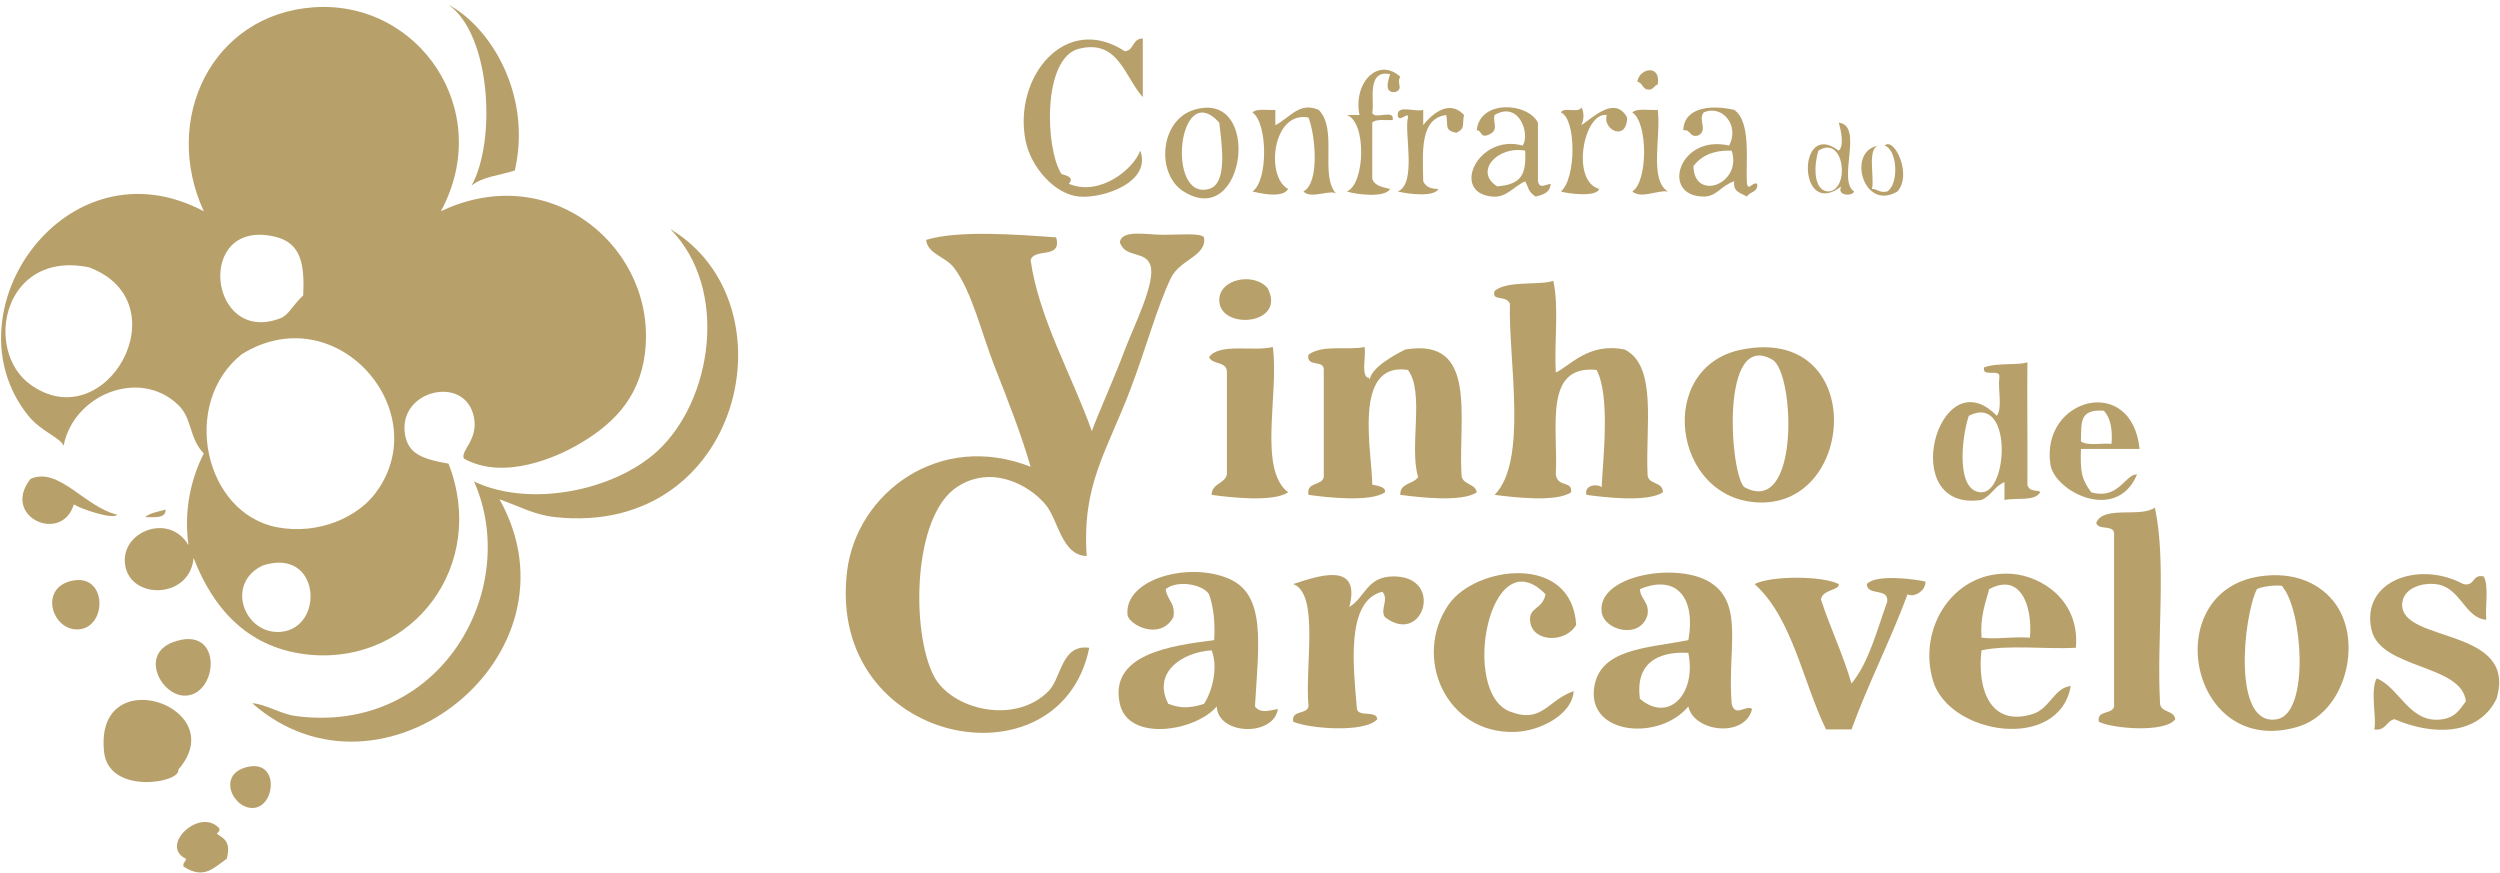
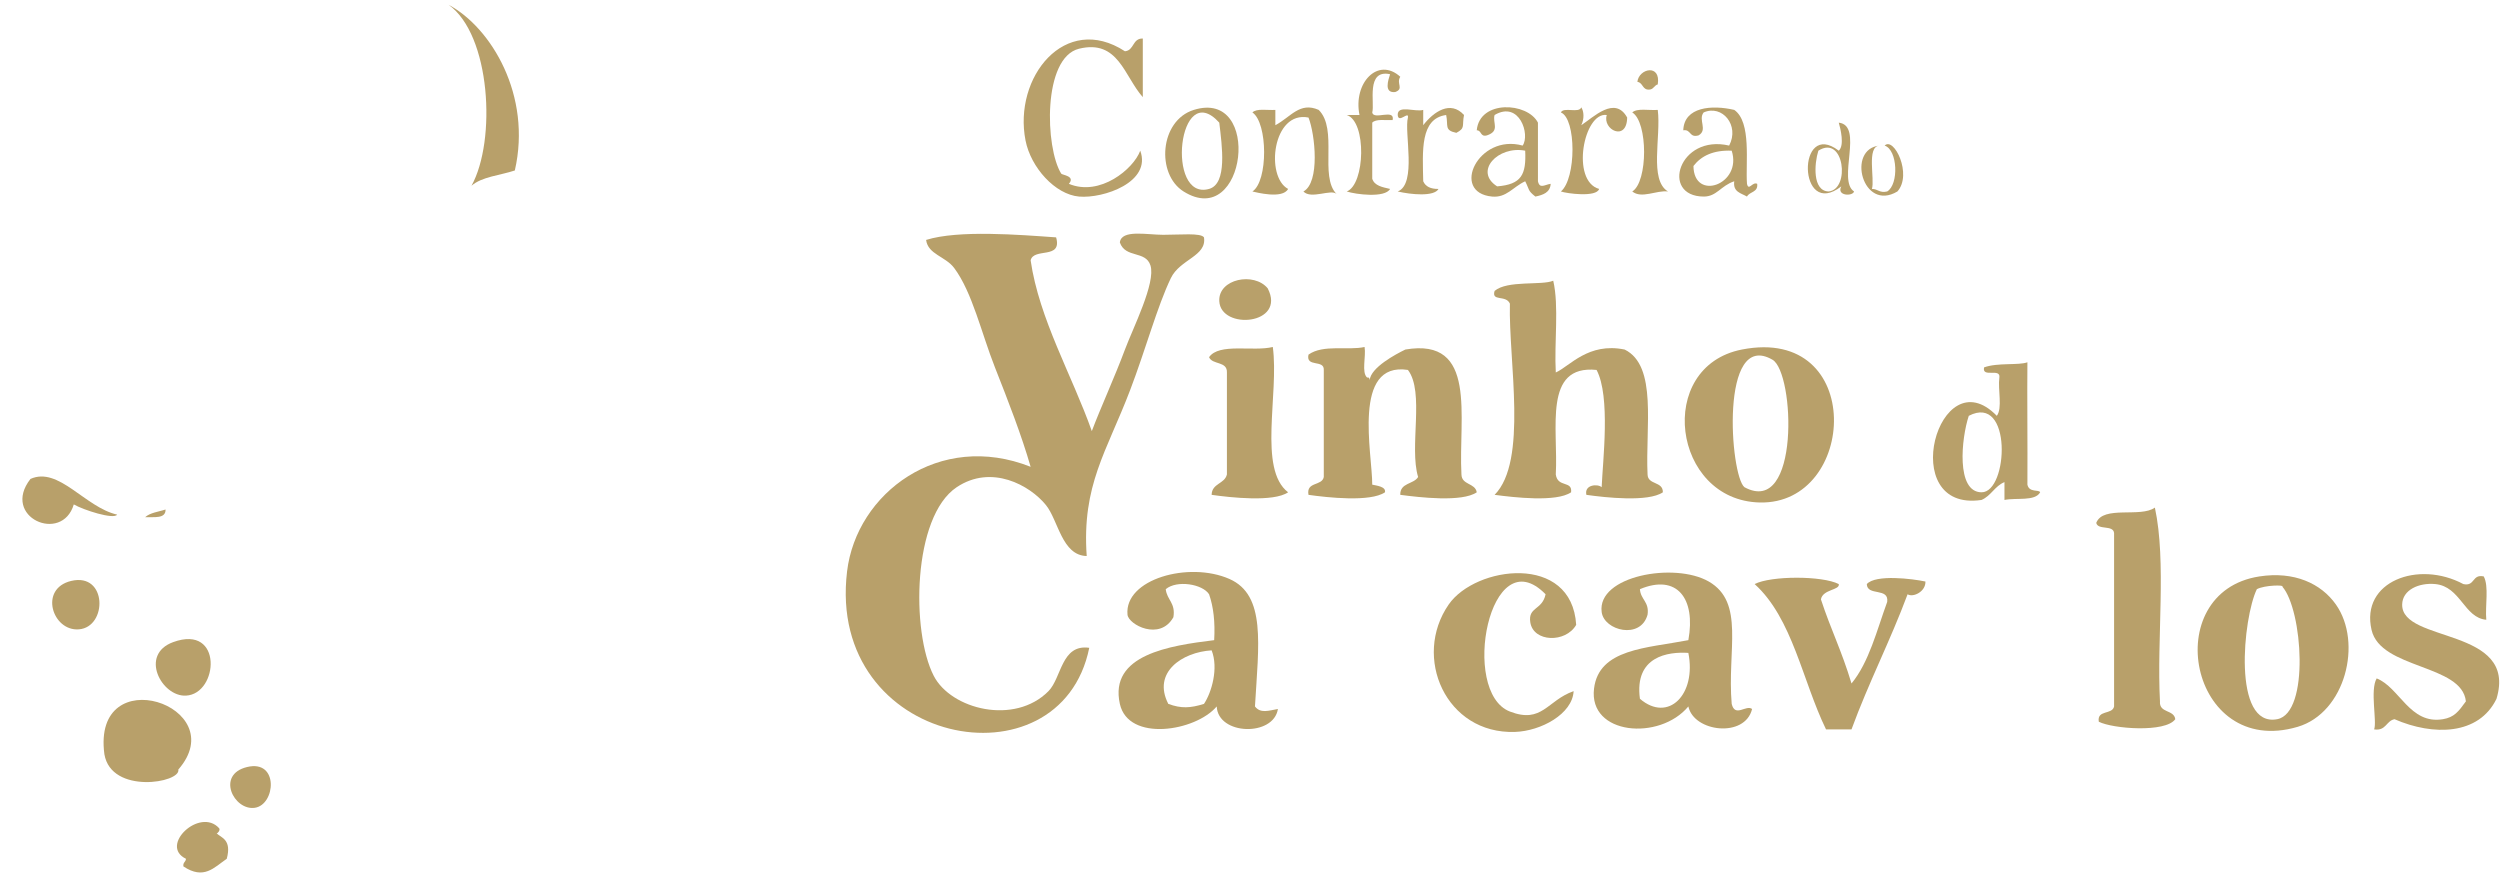
<svg xmlns="http://www.w3.org/2000/svg" version="1.1" x="0px" y="0px" width="421px" height="147px" viewBox="-0.181 -0.802 421 147" overflow="visible" enable-background="new -0.181 -0.802 421 147" xml:space="preserve">
  <defs>
</defs>
  <path fill-rule="evenodd" clip-rule="evenodd" fill="#B8A06A" d="M27.702,85.002c0.024,1.598-1.911,1.238-3.435,1.288  C25.089,85.538,26.505,85.379,27.702,85.002z" />
  <path fill-rule="evenodd" clip-rule="evenodd" fill="#B8A06A" d="M11.817,97.023c6.081-1.44,6.115,7.773,1.288,8.157  C8.647,105.534,6.319,98.324,11.817,97.023z" />
  <path fill-rule="evenodd" clip-rule="evenodd" fill="#B8A06A" d="M28.989,107.327c8.43-3.071,7.648,8.734,2.146,9.015  C27.03,116.551,23.23,109.423,28.989,107.327z" />
  <path fill-rule="evenodd" clip-rule="evenodd" fill="#B8A06A" d="M41.439,128.362c5.377-1.292,4.802,6.359,1.288,6.869  C39.21,135.741,36.144,129.635,41.439,128.362z" />
  <path fill-rule="evenodd" clip-rule="evenodd" fill="#B8A06A" d="M38.005,143.817c-2.168,1.491-3.847,3.582-7.298,1.289  c-0.121-0.693,0.406-0.74,0.429-1.289c-4.579-2.198,2.344-8.728,5.581-5.151c0.274,0.303-0.312,0.975-0.429,0.858  C37.046,140.281,38.889,140.543,38.005,143.817z" />
  <path fill-rule="evenodd" clip-rule="evenodd" fill="#B8A06A" d="M75.354,0c7.187,3.834,14.063,15.295,11.162,27.905  c-2.462,0.829-5.547,1.036-7.298,2.576C83.442,22.841,82.451,5.023,75.354,0z" />
-   <path fill-rule="evenodd" clip-rule="evenodd" fill="#B8A06A" d="M112.704,37.779c21.052,12.558,12.065,51.829-19.319,48.511  c-3.583-0.379-5.948-1.766-9.445-3.005c14.7,26.301-19.788,53.56-41.643,34.344c2.097,0.076,4.786,1.812,7.298,2.146  c24.528,3.26,38.073-21.458,30.051-39.496c9.375,4.47,23.621,1.576,30.91-5.151C119.76,66.635,122.655,47.855,112.704,37.779z" />
  <path fill-rule="evenodd" clip-rule="evenodd" fill="#B8A06A" d="M19.544,85.861c-0.559,0.871-5.708-0.79-7.298-1.718  c-1.989,6.673-12.306,2.125-7.298-4.293C9.695,77.709,14.129,84.63,19.544,85.861z" />
-   <path fill-rule="evenodd" clip-rule="evenodd" fill="#B8A06A" d="M77.93,76.416c-0.579-1.371,2.409-3.08,1.717-6.869  c-1.362-7.454-13.068-4.67-11.591,3.005c0.58,3.012,2.822,3.957,7.298,4.723c6.644,17.117-6.023,33.675-23.183,32.198  c-10.323-0.889-16.372-7.545-19.748-16.313c-0.671,7.273-11.501,7.057-11.591,0.43c-0.07-5.137,7.615-7.913,10.733-2.576  c-0.831-5.994,0.455-11.262,2.576-15.455c-2.514-2.593-1.914-5.866-4.293-8.157c-6.551-6.311-17.666-1.728-19.319,6.869  c-0.543-1.412-3.792-2.364-6.01-5.151C-9.342,51.703,11.002,22.53,34.141,34.773c-7.145-15.495,1.356-33.125,18.46-34.344  c17.72-1.264,30.615,17.37,21.465,34.344c18.671-8.899,36.613,6.46,34.345,24.041c-1.006,7.796-5.803,12.185-11.591,15.455  C93.975,75.877,84.836,80.294,77.93,76.416z M46.162,39.066c-13.581-3.237-11.273,18.37,0.858,13.738  c1.441-0.55,1.943-2.067,3.864-3.864C51.095,43.907,50.653,40.137,46.162,39.066z M4.948,63.967  c12.712,9.144,25.603-13.833,9.874-19.748C0.303,41.231-3.001,58.248,4.948,63.967z M46.591,88.007  c7.002,1.282,13.384-1.798,16.313-5.581c10.581-13.66-6.286-33.479-22.324-23.612C30.164,67.01,34.129,85.726,46.591,88.007z   M47.02,105.609c7.564-0.547,6.833-14.431-3.005-11.162C37.685,97.524,41.022,106.042,47.02,105.609z" />
  <path fill-rule="evenodd" clip-rule="evenodd" fill="#B8A06A" d="M29.848,128.792c0.477,2.228-11.277,4.242-12.45-2.576  C15.244,110.074,39.193,118.075,29.848,128.792z" />
  <path fill-rule="evenodd" clip-rule="evenodd" fill="#B8A06A" d="M191.837,24.573c1.947,5.296-6.201,8.088-10.303,7.728  c-4.023-0.354-8.118-4.882-9.016-9.445c-2.089-10.609,6.651-21.595,16.742-15.025c1.577-0.14,1.239-2.195,3.006-2.146  c0,3.291,0,6.582,0,9.874c-3.149-3.555-4.117-9.768-10.732-8.157c-6.17,1.501-5.724,16.686-3.006,21.036  c0.153,0.245,2.45,0.39,1.288,1.717C185.055,32.345,190.709,27.657,191.837,24.573z" />
  <path fill-rule="evenodd" clip-rule="evenodd" fill="#B8A06A" d="M235.626,12.124c-0.725,1.167,0.681,2.011-0.858,2.576  c-1.945,0.202-1.171-2.008-0.859-3.005c-4.126-0.882-2.545,4.922-3.005,6.439c0.21,1.364,3.87-0.722,3.435,1.288  c-1.236,0.051-2.811-0.235-3.435,0.429c0,3.147,0,6.296,0,9.445c0.378,1.196,1.725,1.423,3.005,1.717  c-0.848,1.56-5.775,0.931-7.298,0.429c3.095-1.176,3.384-11.775,0-12.879c0.716,0,1.431,0,2.146,0  C227.658,13.151,231.888,8.723,235.626,12.124z" />
  <path fill-rule="evenodd" clip-rule="evenodd" fill="#B8A06A" d="M278.986,13.412c-0.564,0.151-0.676,0.755-1.288,0.858  c-1.349,0.203-1.135-1.156-2.146-1.288C275.799,10.72,279.539,9.895,278.986,13.412z" />
  <path fill-rule="evenodd" clip-rule="evenodd" fill="#B8A06A" d="M200.853,17.705c11.598-3.615,8.845,20.356-1.718,13.738  C194.482,28.526,195.095,19.499,200.853,17.705z M203.428,31.013c3.108-0.88,2.178-7.222,1.718-11.162  C198.217,12.182,196.099,33.087,203.428,31.013z" />
  <path fill-rule="evenodd" clip-rule="evenodd" fill="#B8A06A" d="M221.888,17.705c3.301,3.279,0.067,11.168,3.006,14.167  c-0.884-0.908-4.289,0.95-5.581-0.429c2.825-1.512,1.97-9.659,0.858-12.45c-6.045-1.206-7.308,9.963-3.435,12.021  c-0.925,1.761-5.428,0.558-6.011,0.429c2.662-1.735,2.595-11.564,0-13.309c0.713-0.719,2.521-0.342,3.864-0.429  c0,0.858,0,1.717,0,2.576C217.191,18.907,218.689,16.289,221.888,17.705z" />
  <path fill-rule="evenodd" clip-rule="evenodd" fill="#B8A06A" d="M236.914,18.992c0.184-1.205-1.601,1.076-1.718-0.429  c-0.061-1.778,2.988-0.448,4.294-0.858c0,0.858,0,1.717,0,2.576c1.755-2.281,4.598-4.233,6.868-1.717  c-0.366,1.835,0.275,2.188-1.288,3.005c-2.094-0.44-1.327-1.19-1.717-3.005c-4.412,0.597-3.966,6.051-3.863,11.162  c0.39,0.898,1.267,1.309,2.575,1.288c-0.731,1.336-4.652,0.952-6.869,0.429C238.459,30.158,236.252,21.488,236.914,18.992z" />
  <path fill-rule="evenodd" clip-rule="evenodd" fill="#B8A06A" d="M258.809,29.725c0.297,1.346,1.145,0.559,2.146,0.429  c-0.099,1.476-1.277,1.871-2.576,2.146c-1.333-1.046-0.97-1.122-1.717-2.576c-2.103,0.98-3.146,2.806-5.581,2.576  c-7.07-0.667-2.318-10.661,5.152-8.586c1.292-1.848-0.545-7.614-4.723-5.152c-0.402,1.287,0.971,2.681-1.289,3.435  c-1.171,0.312-0.863-0.854-1.717-0.858c0.484-5.164,8.541-4.739,10.304-1.288C258.809,23.142,258.809,26.433,258.809,29.725z   M251.939,30.583c4.119-0.33,4.908-1.993,4.723-6.01C252.094,23.69,247.955,28.055,251.939,30.583z" />
  <path fill-rule="evenodd" clip-rule="evenodd" fill="#B8A06A" d="M294.012,30.154c0.282,1.285,0.917-0.411,1.718,0  c0.181,1.469-1.287,1.29-1.718,2.146c-0.99-0.584-2.396-0.753-2.146-2.576c-2.274,0.755-2.954,2.589-5.151,2.576  c-7.347-0.047-4.174-10.559,4.293-8.586c1.797-3.409-1.177-6.957-4.293-5.581c-0.985,1.222,0.75,2.938-0.859,3.864  c-1.604,0.458-1.224-1.066-2.575-0.858c0.144-3.979,4.853-4.304,8.586-3.435C294.812,19.75,293.744,26.681,294.012,30.154z   M284.996,27.149c0.063,6.05,8.266,3.098,6.44-2.576C288.313,24.456,286.307,25.455,284.996,27.149z" />
  <path fill-rule="evenodd" clip-rule="evenodd" fill="#B8A06A" d="M278.986,17.705c0.579,4.571-1.483,11.787,1.717,13.738  c-1.972-0.238-4.427,1.275-6.01,0c2.654-1.628,2.654-11.681,0-13.309C275.505,17.372,277.527,17.821,278.986,17.705z" />
  <path fill-rule="evenodd" clip-rule="evenodd" fill="#B8A06A" d="M273.834,18.992c-0.065,4.141-4.228,2.02-3.434-0.429  c-3.885-0.563-6.101,11.104-1.289,12.45c-0.429,1.454-5.464,0.778-6.438,0.429c2.605-2.169,2.604-12.241,0-13.309  c0.446-0.985,3.064,0.203,3.434-0.858c0.441,0.659,0.54,1.907,0,3.005C268.116,18.978,271.776,15.243,273.834,18.992z" />
  <path fill-rule="evenodd" clip-rule="evenodd" fill="#B8A06A" d="M309.467,24.573c0.992-0.882,0.297-3.708,0-4.722  c4.24,0.482-0.286,9.73,2.575,11.591c-0.195,0.844-3.012,0.771-2.146-0.859C302.535,36.304,302.378,19.144,309.467,24.573z   M306.032,24.573c-0.693,2.191-1.017,6.775,1.717,6.869C311.432,31.122,310.391,21.789,306.032,24.573z" />
  <path fill-rule="evenodd" clip-rule="evenodd" fill="#B8A06A" d="M319.341,31.442c-5.879,3.513-8.602-7.186-3.006-7.728  c-2.243,0.127-0.763,5.669-1.287,7.298c1.012-0.01,1.264,0.739,2.575,0.429c1.975-1.186,1.778-6.992-0.429-7.728  C318.77,22.159,321.902,28.591,319.341,31.442z" />
  <path fill-rule="evenodd" clip-rule="evenodd" fill="#B8A06A" d="M188.402,40.028c0.245-2.235,4.6-1.288,7.298-1.288  c2.873,0,6.32-0.357,6.869,0.43c0.505,3.173-4.055,3.676-5.581,6.869c-2.33,4.874-4.17,11.811-6.869,18.89  c-3.941,10.336-8.139,15.966-7.298,27.905c-4.192-0.096-4.773-6-6.869-8.586c-2.7-3.334-9.164-6.92-15.025-3.005  c-7.446,4.972-7.688,24.354-3.864,31.769c2.92,5.663,13.618,8.345,19.319,2.576c2.227-2.255,2.15-7.967,6.868-7.298  c-4.867,23.987-44.339,16.601-40.784-12.879c1.589-13.174,15.549-23.691,30.91-17.602c-1.534-5.327-3.754-11.024-6.01-16.743  c-2.264-5.74-3.823-12.675-6.869-16.743c-1.47-1.964-4.413-2.279-4.723-4.722c5.452-1.705,15.73-0.868,21.895-0.429  c1.065,3.783-3.768,1.67-4.293,3.864c1.434,9.894,6.97,19.343,10.303,28.763c1.357-3.643,3.896-9.207,5.581-13.738  c1.336-3.595,5.229-11.261,4.293-14.167C192.734,41.341,189.351,42.736,188.402,40.028z" />
  <path fill-rule="evenodd" clip-rule="evenodd" fill="#B8A06A" d="M213.302,47.756c3.18,6.166-7.923,7.082-8.156,2.146  C204.966,46.138,211.007,44.963,213.302,47.756z" />
  <path fill-rule="evenodd" clip-rule="evenodd" fill="#B8A06A" d="M268.683,61.494c-9.062-0.906-6.429,9.885-6.869,17.602  c0.314,2.279,2.826,0.975,2.576,3.005c-2.49,1.706-9.674,0.852-12.879,0.429c5.635-5.692,2.332-22.538,2.575-32.198  c-0.665-1.534-3.153-0.292-2.575-2.146c2.166-1.834,7.955-0.88,9.873-1.717c1,4.295,0.145,10.445,0.43,15.455  c2.371-1.068,5.475-5.112,11.592-3.864c5.577,2.722,3.474,13.126,3.863,21.037c0.049,1.811,2.613,1.107,2.576,3.005  c-2.47,1.685-9.703,0.881-12.879,0.429c-0.393-1.733,1.922-1.891,2.575-1.288C269.717,76.831,271.061,65.971,268.683,61.494z" />
  <path fill-rule="evenodd" clip-rule="evenodd" fill="#B8A06A" d="M214.16,57.63c1.072,7.944-2.519,20.55,2.576,24.471  c-2.469,1.685-9.702,0.881-12.879,0.429c0.038-1.965,2.193-1.813,2.575-3.434c0-5.725,0-11.449,0-17.173  c0.082-1.941-2.461-1.259-3.005-2.576C205.132,56.9,210.834,58.453,214.16,57.63z" />
  <path fill-rule="evenodd" clip-rule="evenodd" fill="#B8A06A" d="M293.153,58.059c20.887-4.093,19.448,26.15,3.005,25.758  C281.433,83.467,278.503,60.931,293.153,58.059z M298.305,59.776c-8.914-5.168-7.153,19.494-4.723,21.465  C302.962,86.327,302.067,61.958,298.305,59.776z" />
-   <path fill-rule="evenodd" clip-rule="evenodd" fill="#B8A06A" d="M360.125,74.802c-3.292,0-6.583,0-9.874,0  c-0.127,4.01,0.11,5.021,1.717,7.298c4.681,1.321,5.695-3.085,7.728-3.005c-3.426,8.227-13.92,2.91-14.597-1.718  C343.468,66.202,358.814,62.086,360.125,74.802z M350.251,73.514c1.037,0.823,3.449,0.271,5.151,0.429  c0.192-2.481-0.19-4.389-1.287-5.581C349.937,68.095,350.351,70.252,350.251,73.514z" />
  <path fill-rule="evenodd" clip-rule="evenodd" fill="#B8A06A" d="M366.136,120.309c-1.661,2.318-10.531,1.62-12.88,0.429  c-0.34-2.057,2.294-1.14,2.575-2.576c0-9.731,0-19.462,0-29.193c-0.135-1.439-2.715-0.434-3.005-1.717  c1.158-2.993,7.477-0.824,9.875-2.576c1.986,9.175,0.298,22.024,0.857,32.627C363.396,119.327,365.923,118.66,366.136,120.309z" />
  <path fill-rule="evenodd" clip-rule="evenodd" fill="#B8A06A" d="M211.155,118.162c0.921,1.217,2.287,0.712,3.864,0.429  c-0.714,4.689-10.084,4.451-10.304-0.429c-3.563,4.212-14.882,6.037-16.313-0.429c-1.836-8.287,8.376-9.809,15.885-10.733  c0.176-3.039-0.118-5.607-0.859-7.728c-1.108-1.731-5.427-2.434-7.298-0.858c0.192,1.811,1.691,2.314,1.288,4.722  c-2.273,4.055-7.573,1.255-7.728-0.429c-0.551-5.989,10.34-9.03,17.172-6.01C213.043,99.428,211.766,107.71,211.155,118.162z   M196.56,117.733c2.193,0.805,3.698,0.713,6.01,0c1.291-1.93,2.472-6.016,1.288-9.016  C198.892,109.018,193.83,112.437,196.56,117.733z" />
-   <path fill-rule="evenodd" clip-rule="evenodd" fill="#B8A06A" d="M227.04,101.419c2.662-1.591,2.925-5.074,7.298-5.151  c8.832-0.156,5.196,11.832-1.288,6.869c-0.902-1.304,0.724-2.911-0.429-4.292c-6.26,1.483-4.878,12.846-4.293,19.748  c0.294,1.423,3.274,0.159,3.435,1.717c-2.058,2.333-11.418,1.614-14.168,0.429c-0.339-2.057,2.295-1.14,2.576-2.576  c-0.633-6.855,1.859-18.969-2.576-20.607C221.244,96.388,229.156,93.392,227.04,101.419z" />
  <path fill-rule="evenodd" clip-rule="evenodd" fill="#B8A06A" d="M264.818,115.586c-0.2,3.844-5.491,6.721-9.874,6.869  c-11.652,0.391-17.301-12.611-11.161-21.465c4.497-6.487,20.731-8.696,21.465,3.435c-1.774,3.087-7.209,2.94-7.728-0.429  c-0.405-2.631,2.02-2.019,2.576-4.723c-9.44-9.655-14.44,16.486-6.011,19.748C259.53,121.127,260.345,117.157,264.818,115.586z" />
  <path fill-rule="evenodd" clip-rule="evenodd" fill="#B8A06A" d="M291.437,117.733c0.569,2.35,2.429,0.082,3.434,0.858  c-1.183,4.923-9.816,3.9-10.732-0.429c-4.844,5.833-16.834,4.826-15.885-3.005c0.814-6.726,8.84-6.793,15.885-8.157  c1.283-7.035-1.921-11.204-8.156-8.586c0.108,1.751,1.6,2.12,1.287,4.293c-1.156,4.237-7.31,2.712-7.728-0.429  c-0.812-6.106,12.27-8.463,18.031-5.152C293.7,100.649,290.652,108.7,291.437,117.733z M275.981,116.874  c4.768,4.091,9.555-0.721,8.156-7.728C280.725,108.922,275.015,109.703,275.981,116.874z" />
  <path fill-rule="evenodd" clip-rule="evenodd" fill="#B8A06A" d="M309.467,97.555c0.227,1.053-2.688,0.846-3.005,2.576  c1.713,5.211,3.443,8.499,5.151,14.167c2.968-3.615,4.248-8.918,6.01-13.738c0.34-2.486-3.382-0.912-3.434-3.005  c1.487-1.667,7.684-0.894,9.873-0.429c0.063,1.719-2.103,2.735-3.005,2.146c-2.91,7.822-6.569,14.896-9.444,22.753  c-1.431,0-2.862,0-4.293,0c-3.979-8.187-5.637-18.691-12.021-24.471C298.066,96.132,306.699,96.132,309.467,97.555z" />
  <path fill-rule="evenodd" clip-rule="evenodd" fill="#B8A06A" d="M248.505,82.101c-2.49,1.706-9.674,0.852-12.879,0.429  c-0.062-2.067,2.253-1.754,3.005-3.005c-1.54-5.042,1.129-14.294-1.717-18.031c-9.468-1.449-5.978,14.14-6.011,19.319  c0.62,0.155,2.361,0.298,2.146,1.288c-2.469,1.685-9.702,0.881-12.879,0.429c-0.413-2.274,2.277-1.443,2.576-3.005  c0-6.01,0-12.021,0-18.031c0.094-1.811-3.062-0.372-2.576-2.576c2.461-1.771,6.731-0.661,9.444-1.288  c0.274,1.586-0.556,4.276,0.43,5.152c0.365-0.079,0.405,0.167,0.429,0.429c0.192-2.128,4.369-4.356,6.012-5.152  c12.245-2.086,8.91,11.41,9.443,21.037C245.971,80.914,248.245,80.501,248.505,82.101z" />
  <path fill-rule="evenodd" clip-rule="evenodd" fill="#B8A06A" d="M341.235,60.206c-0.06,5.239,0.043,13.96,0,20.607  c0.299,1.397,1.954,0.771,2.146,1.288c-0.869,1.563-3.991,0.875-6.01,1.288c0-1.002,0-2.004,0-3.005  c-1.629,0.661-2.259,2.321-3.864,3.005c-14.476,2.158-7.229-24.258,2.575-14.167c0.991-1.299,0.151-4.428,0.43-6.439  c0.259-1.69-2.972,0.109-2.575-1.717C336.219,60.23,339.764,60.756,341.235,60.206z M333.508,82.101  c4.525,0.026,5.222-16.709-2.146-12.879C330.122,72.94,329.16,82.074,333.508,82.101z" />
-   <path fill-rule="evenodd" clip-rule="evenodd" fill="#B8A06A" d="M349.393,108.288c-5.17,0.268-11.425-0.548-15.885,0.429  c-0.746,6.171,1.256,13.001,8.586,10.732c2.956-0.915,3.626-4.433,6.439-4.722c-1.959,11.099-20.412,8.278-23.183-0.858  c-2.714-8.953,3.554-18.781,13.31-18.031C343.642,96.22,350.119,100.327,349.393,108.288z M334.796,98.414  c-0.69,2.458-1.532,4.764-1.288,8.157c2.362,0.339,4.857-0.183,8.157,0C342.119,101.116,340.021,95.572,334.796,98.414z" />
  <path fill-rule="evenodd" clip-rule="evenodd" fill="#B8A06A" d="M418.081,96.268c0.902,1.673,0.215,4.936,0.43,7.298  c-3.732-0.31-4.319-5.604-8.586-6.01c-2.747-0.261-5.535,0.963-5.581,3.435c-0.123,6.547,19.53,3.752,15.884,15.884  c-2.969,6.139-10.639,6.284-17.173,3.435c-1.428,0.289-1.42,2.014-3.434,1.717c0.513-1.363-0.727-6.612,0.429-8.586  c3.867,1.513,5.569,7.805,11.162,6.869c1.906-0.319,2.626-1.291,3.863-3.005c-0.664-6.286-14.343-5.389-15.884-12.021  c-1.903-8.188,7.89-11.794,15.455-7.728C416.654,97.989,416.073,95.833,418.081,96.268z" />
  <path fill-rule="evenodd" clip-rule="evenodd" fill="#B8A06A" d="M380.302,96.268c5.863-0.904,10.384,1.186,12.88,4.722  c4.534,6.425,1.604,18.231-6.44,20.607C368.503,126.981,363.19,98.904,380.302,96.268z M379.873,98.414  c-2.325,4.787-4.185,23.348,3.434,21.895c5.506-1.051,4.257-18.458,0.859-22.324C384.605,97.685,381.223,97.707,379.873,98.414z" />
</svg>